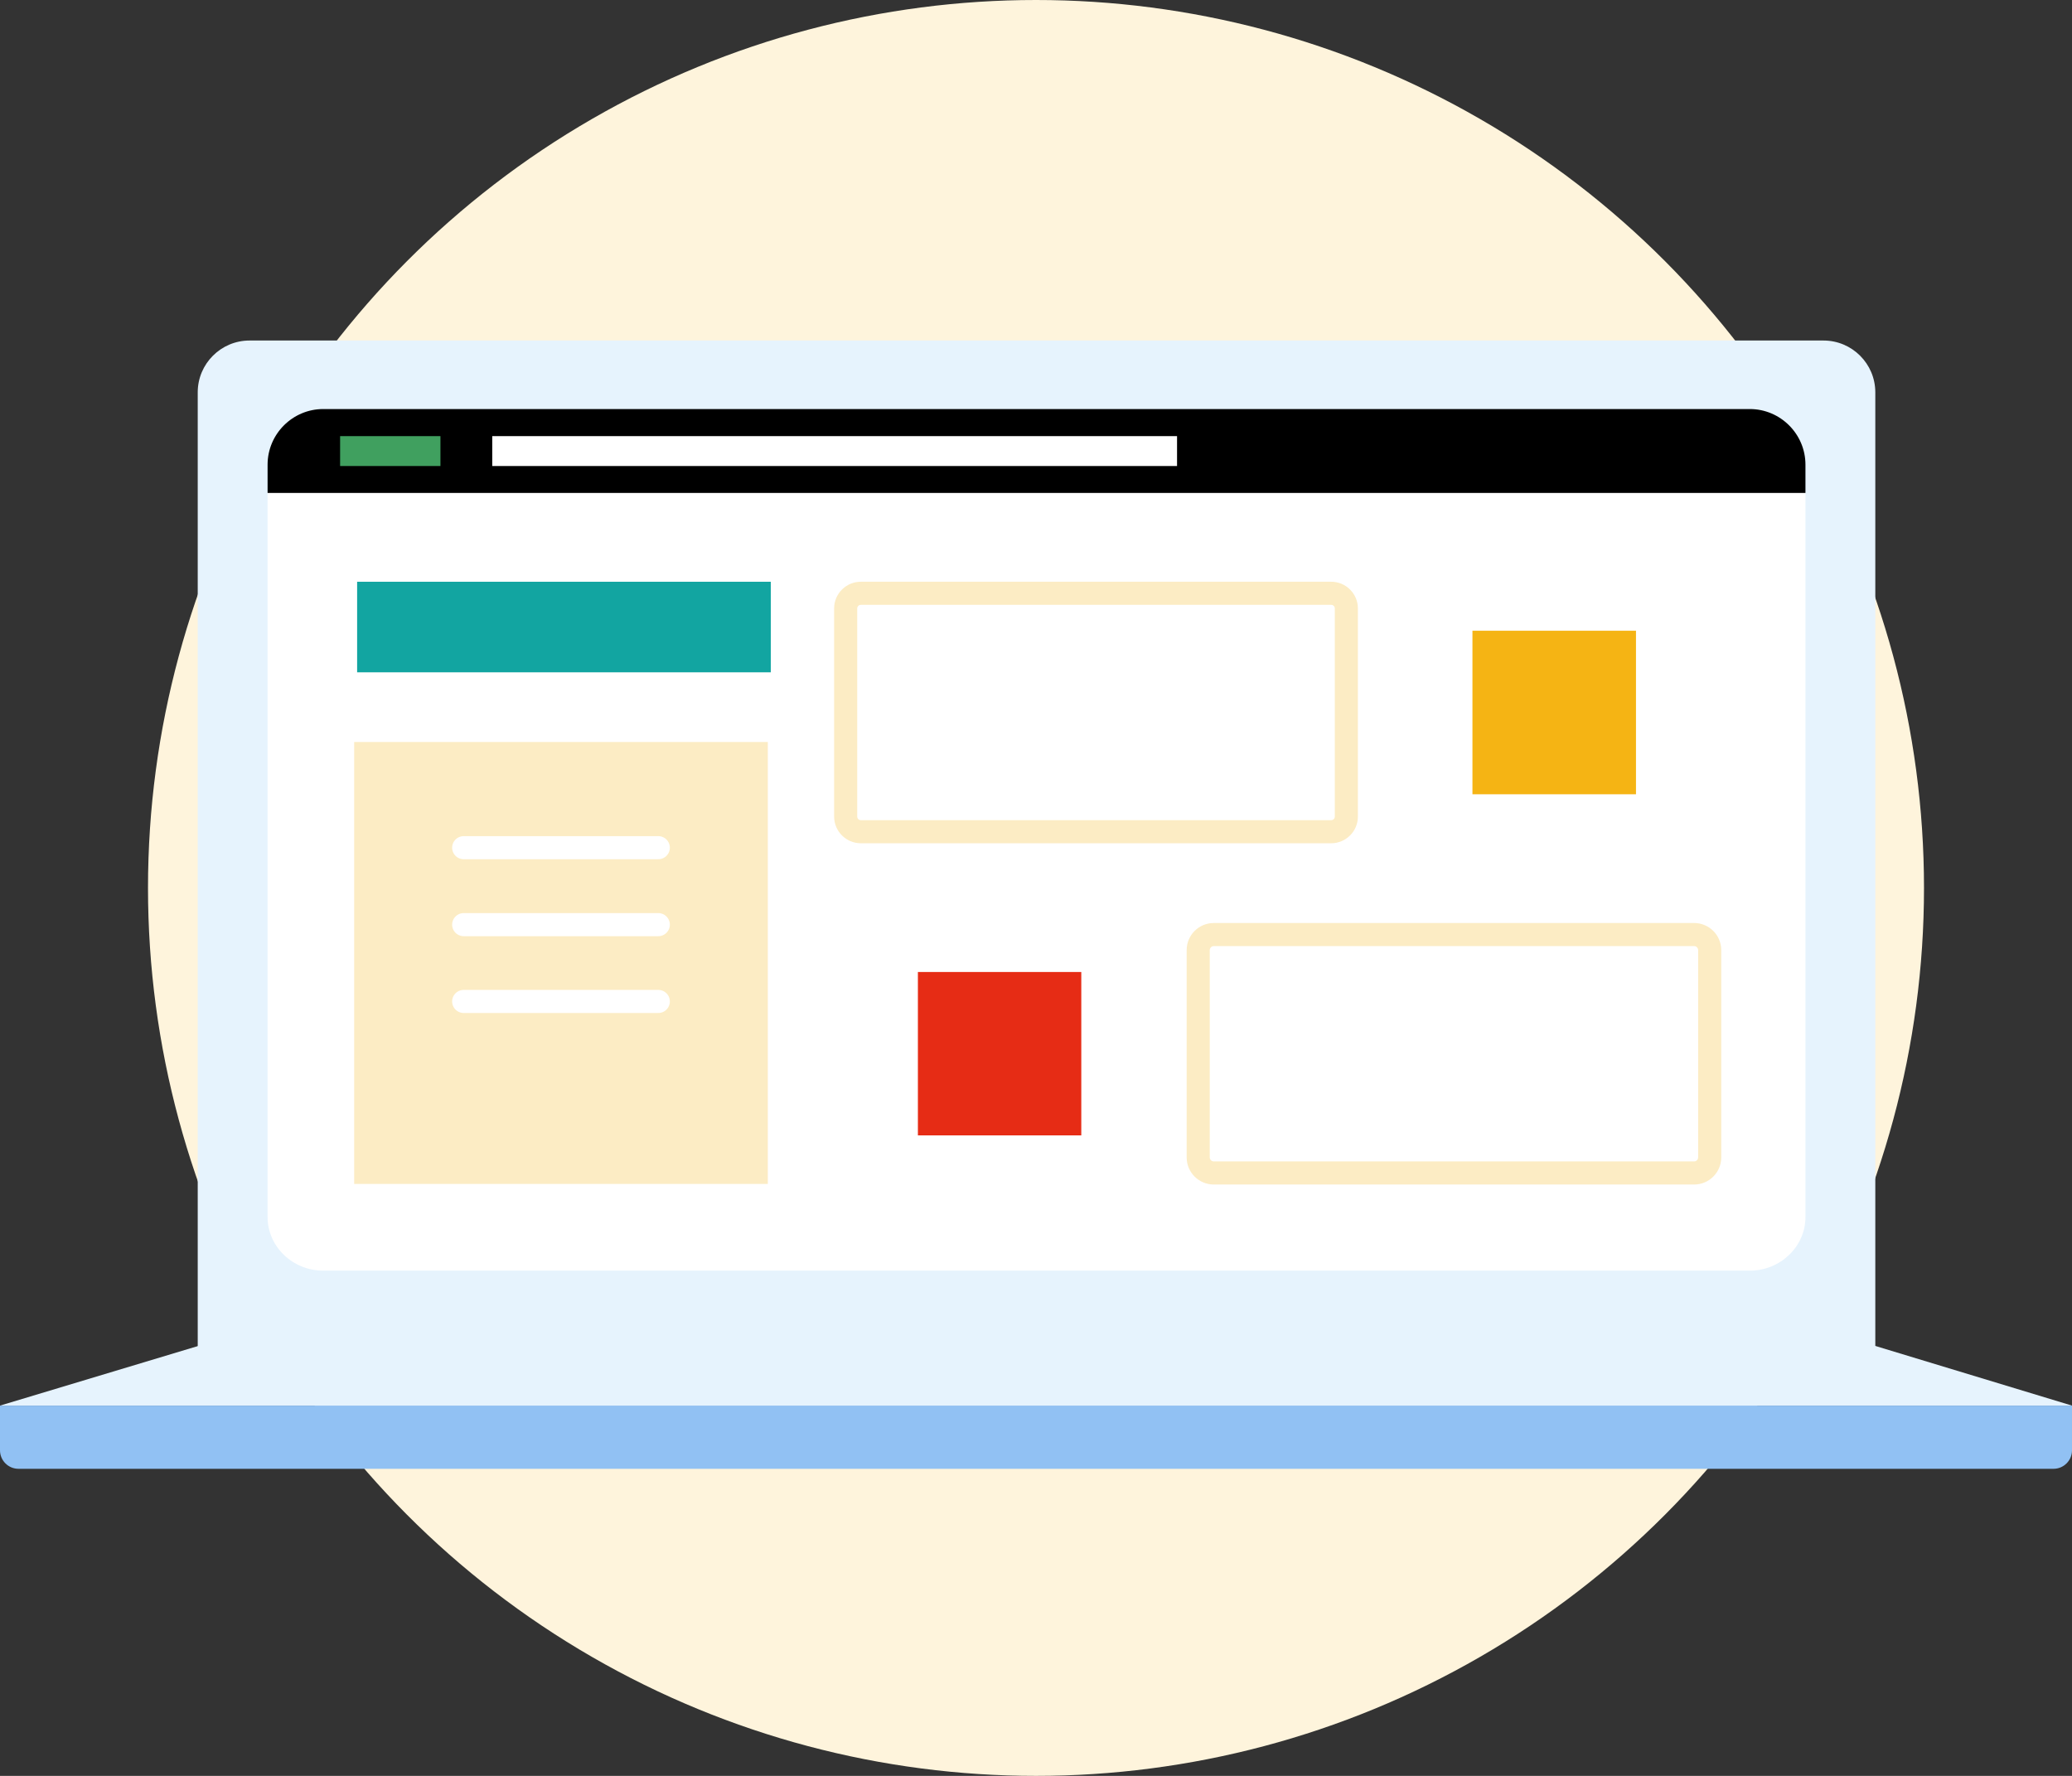
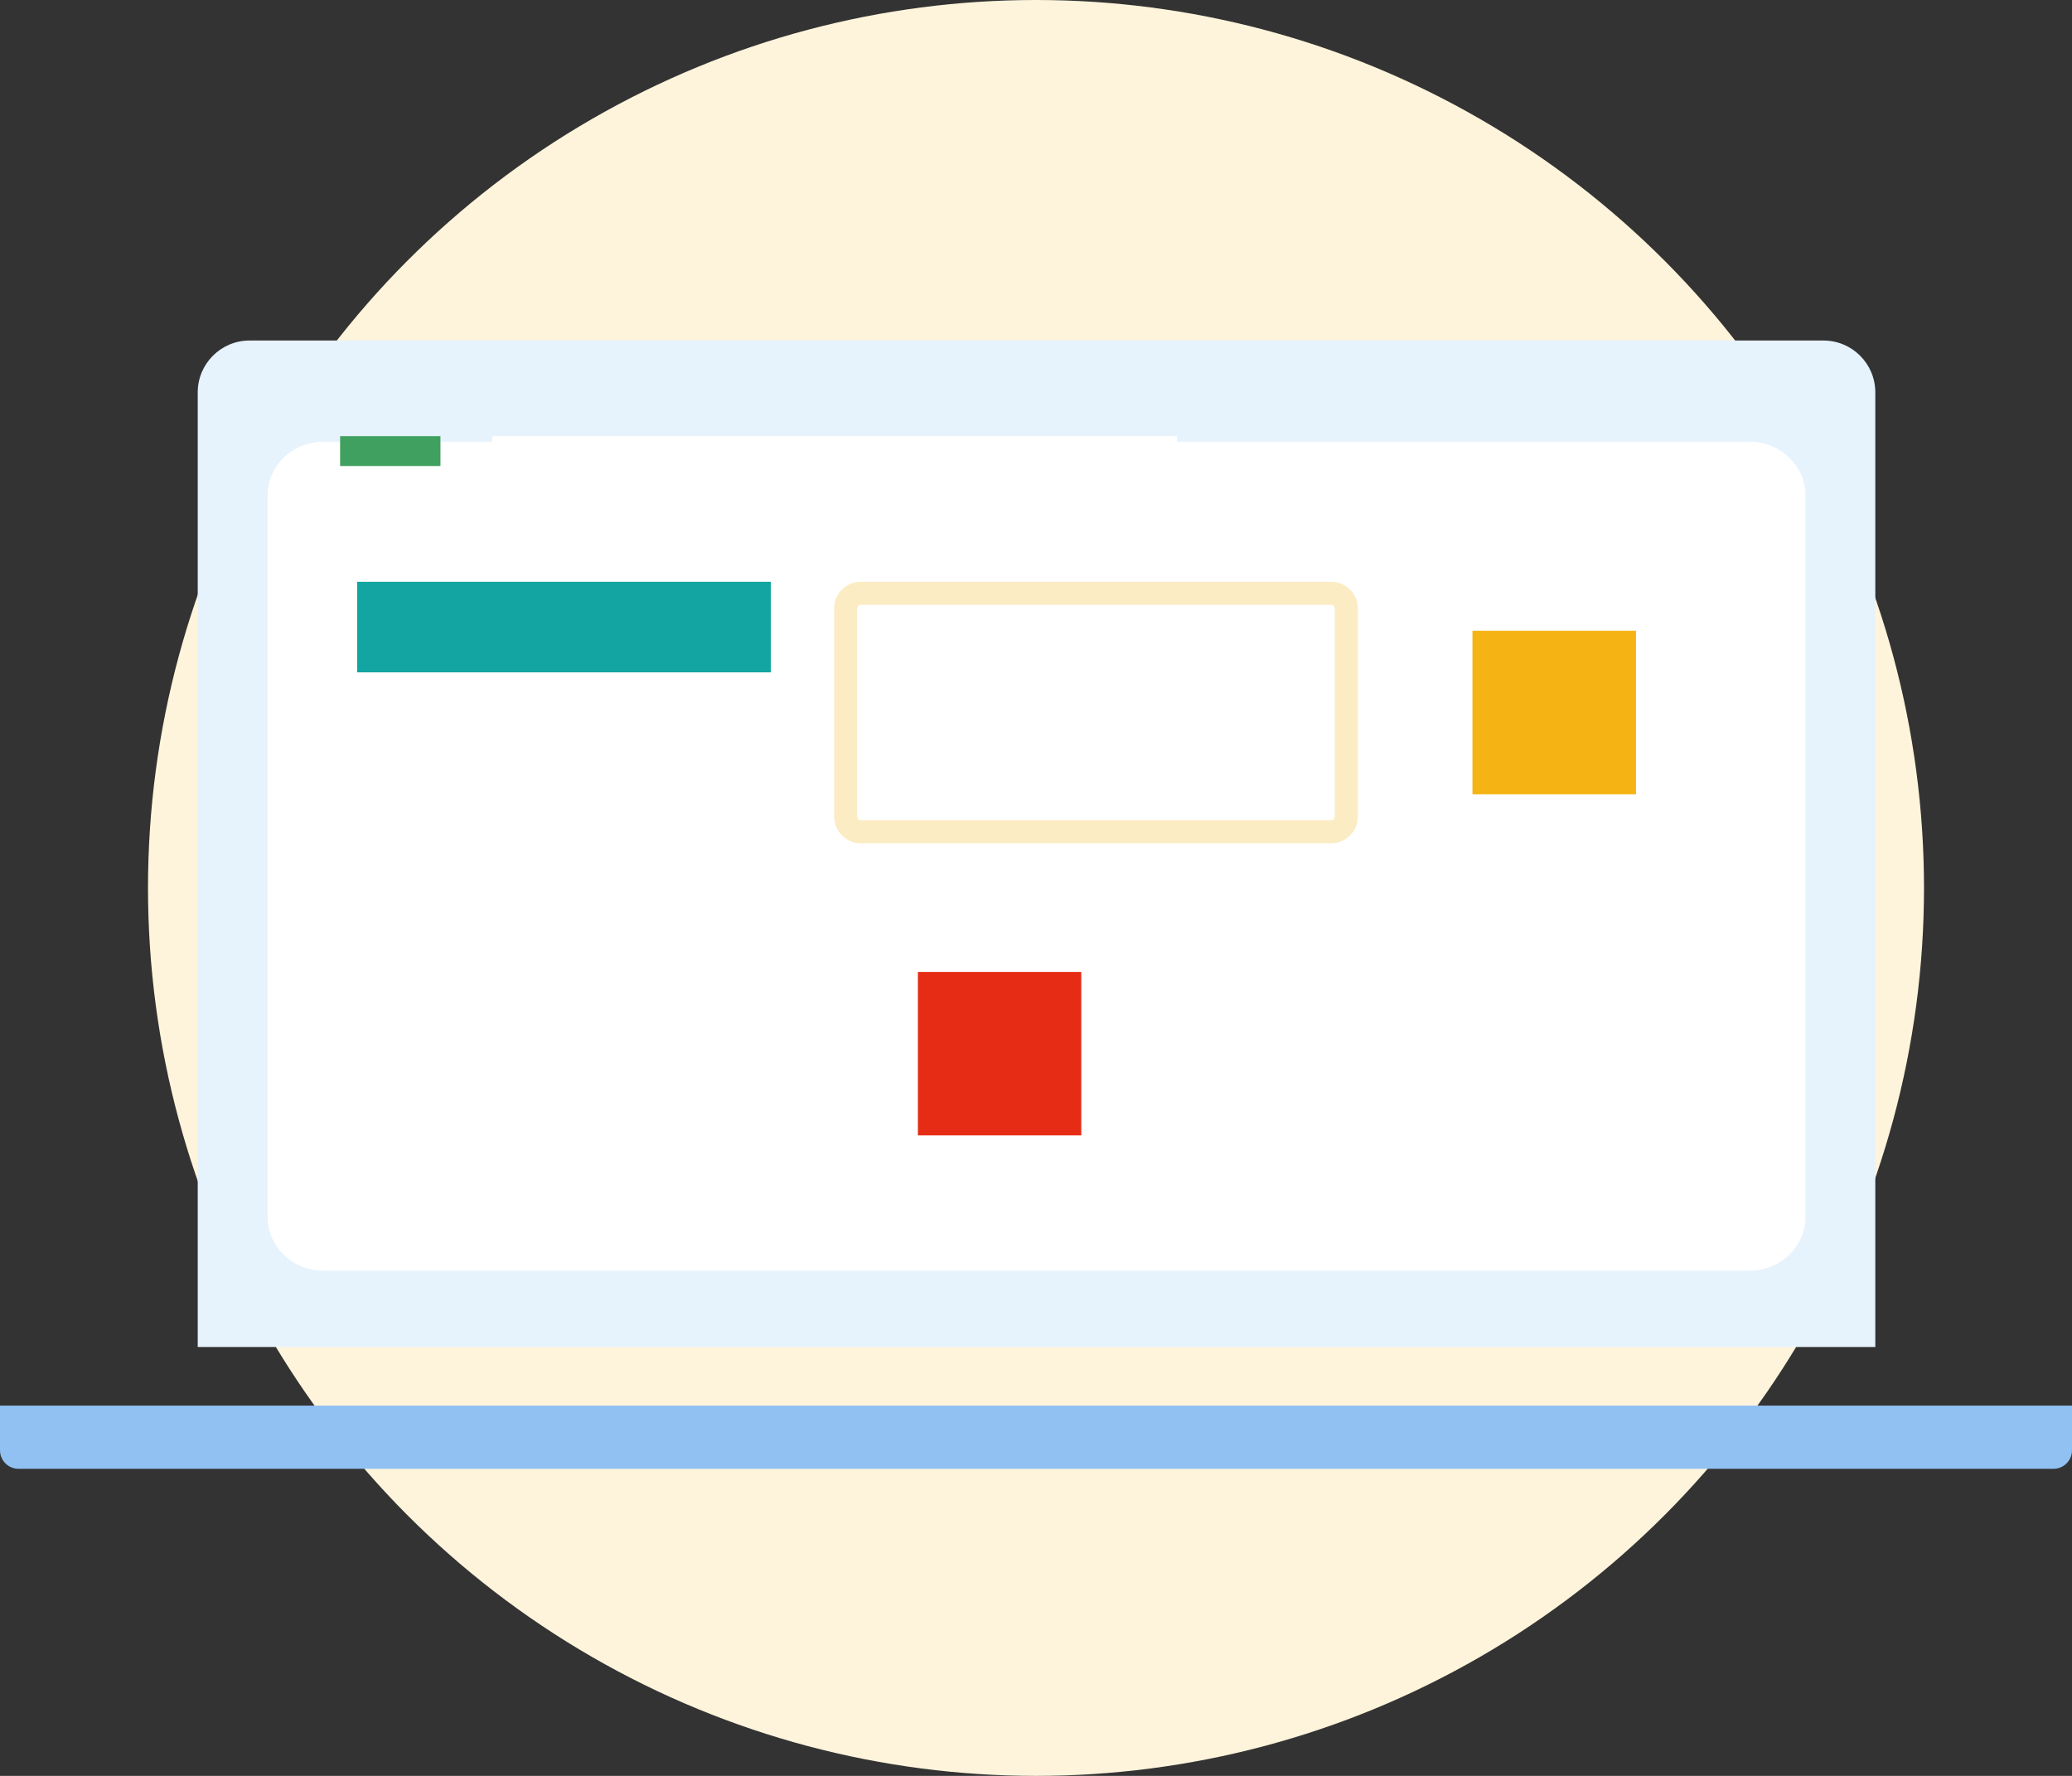
<svg xmlns="http://www.w3.org/2000/svg" id="_レイヤー_1" viewBox="0 0 140 120">
  <rect x="0" y="0" width="140" height="120" fill="#333333" stroke="none" />
  <defs>
    <style>.cls-1{fill:#e6f3fd}.cls-5{fill:#fff}.cls-6{fill:#fcecc4}</style>
  </defs>
  <circle cx="70" cy="60" r="60" fill="#fef4dc" />
-   <path class="cls-1" d="M126.09 90.76H14.02L0 94.98h140l-13.91-4.22z" />
  <path d="M0 94.98V98c0 .69.56 1.25 1.25 1.25h137.5c.69 0 1.25-.56 1.25-1.25v-3.02H0z" fill="#91c1f3" />
  <path class="cls-1" d="M13.36 91.02V26.51c0-1.93 1.57-3.5 3.5-3.5h106.35c1.93 0 3.5 1.57 3.5 3.5v64.51H13.36z" />
  <path class="cls-5" d="M121.99 82.24c0 1.99-1.69 3.62-3.76 3.62H21.84c-2.07 0-3.76-1.63-3.76-3.62V33.47c0-1.99 1.69-3.62 3.76-3.62h96.39c2.07 0 3.76 1.63 3.76 3.62v48.77z" />
-   <path d="M121.99 33.31V31.4c0-2.07-1.69-3.76-3.76-3.76H21.84c-2.07 0-3.76 1.69-3.76 3.76v1.91h103.91z" />
  <path class="cls-5" d="M33.26 29.47h46.27v2.02H33.26z" />
  <path fill="#40a05f" d="M22.98 29.47h6.78v2.02h-6.78z" />
  <path fill="#12a5a1" d="M24.13 39.31h27.95v6.12H24.13z" />
  <path fill="#f5b414" d="M99.49 42.62h11.05v11.05H99.49z" />
  <path class="cls-6" d="M89.95 40.87c.13 0 .24.11.24.24v14.07c0 .13-.11.24-.24.24H58.16c-.13 0-.24-.11-.24-.24V41.11c0-.13.11-.24.24-.24h31.79m0-1.56H58.16c-.99 0-1.8.81-1.8 1.8v14.07c0 .99.81 1.8 1.8 1.8h31.79c.99 0 1.8-.81 1.8-1.8V41.11c0-.99-.81-1.8-1.8-1.8z" />
  <path fill="#e62c15" d="M62.02 65.68h11.04v11.04H62.02z" />
-   <path class="cls-6" d="M114.47 63.93c.15 0 .27.13.27.27v14.01c0 .15-.13.27-.27.27H82.01c-.15 0-.27-.13-.27-.27V64.2c0-.15.13-.27.27-.27h32.46m0-1.56H82.01c-1.01 0-1.83.82-1.83 1.83v14.01c0 1.01.82 1.83 1.83 1.83h32.46c1.01 0 1.83-.82 1.83-1.83V64.2c0-1.01-.82-1.83-1.83-1.83zM23.93 50.14h27.95V80H23.93z" />
-   <path d="M31.33 57.28h13.15m-13.15 5.2h13.15m-13.15 5.19h13.15" fill="none" stroke="#fff" stroke-linecap="round" stroke-linejoin="round" stroke-width="1.56" />
+   <path d="M31.33 57.28h13.15m-13.15 5.2h13.15h13.15" fill="none" stroke="#fff" stroke-linecap="round" stroke-linejoin="round" stroke-width="1.56" />
</svg>